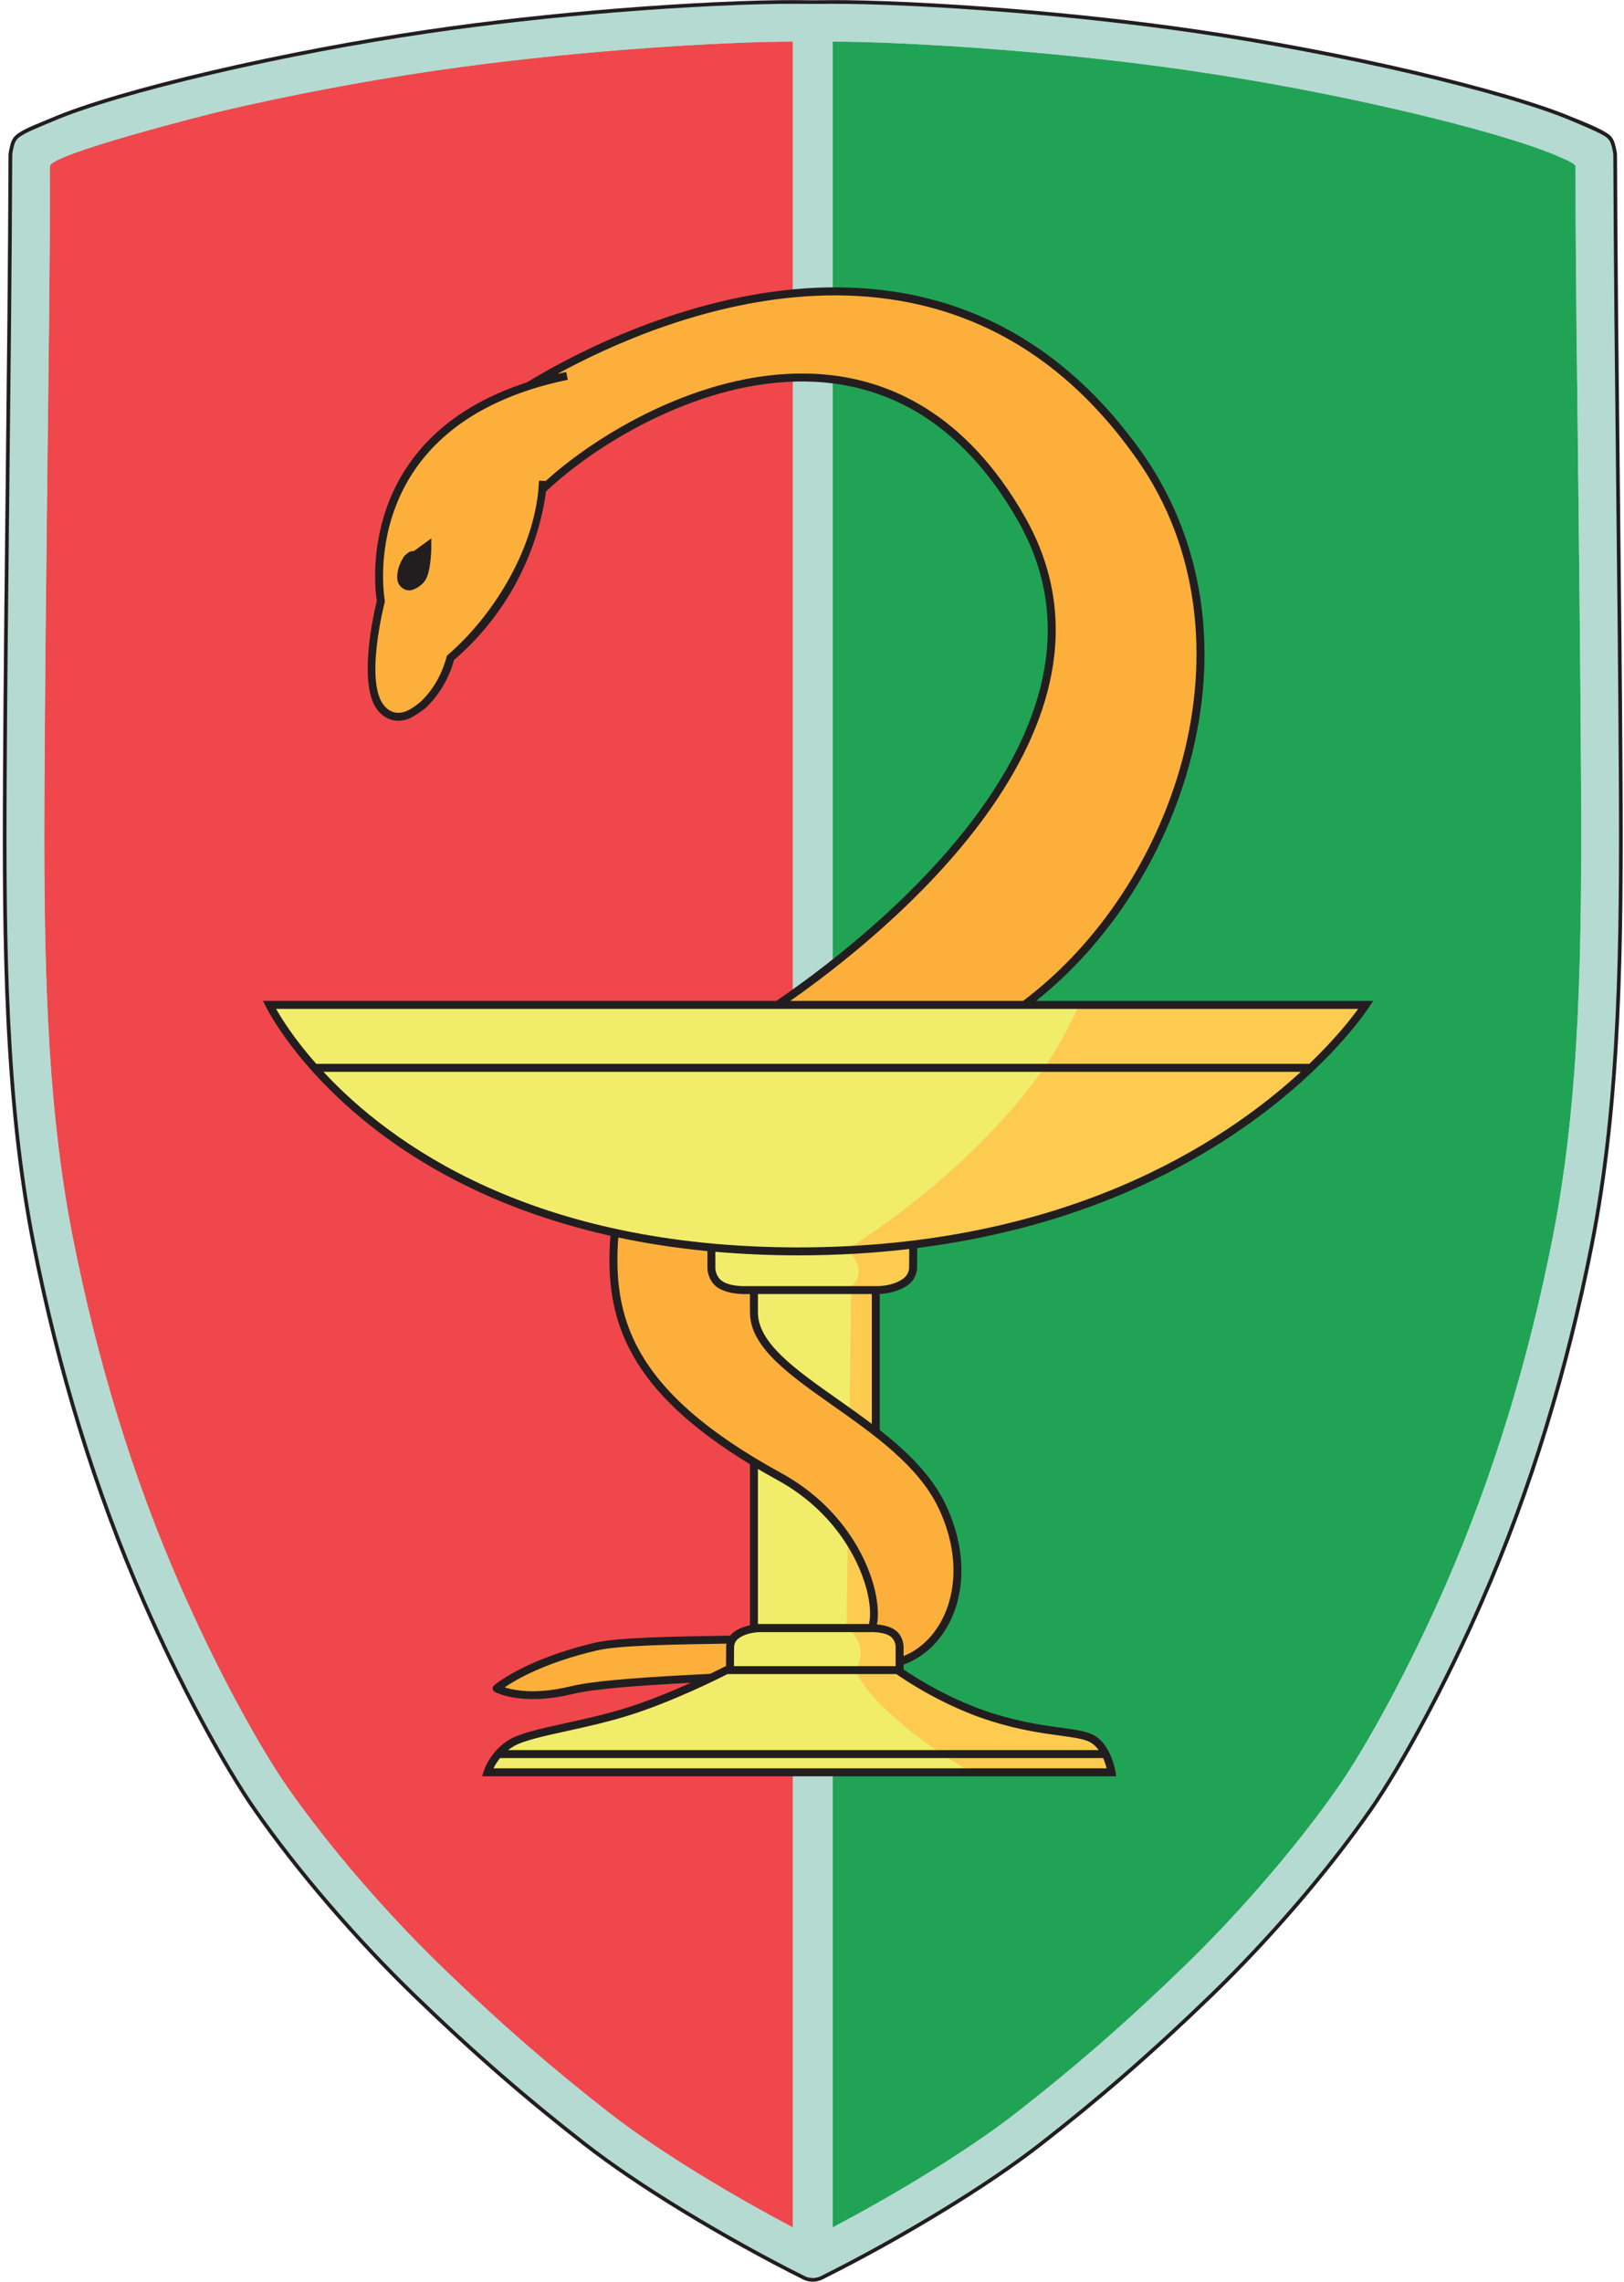
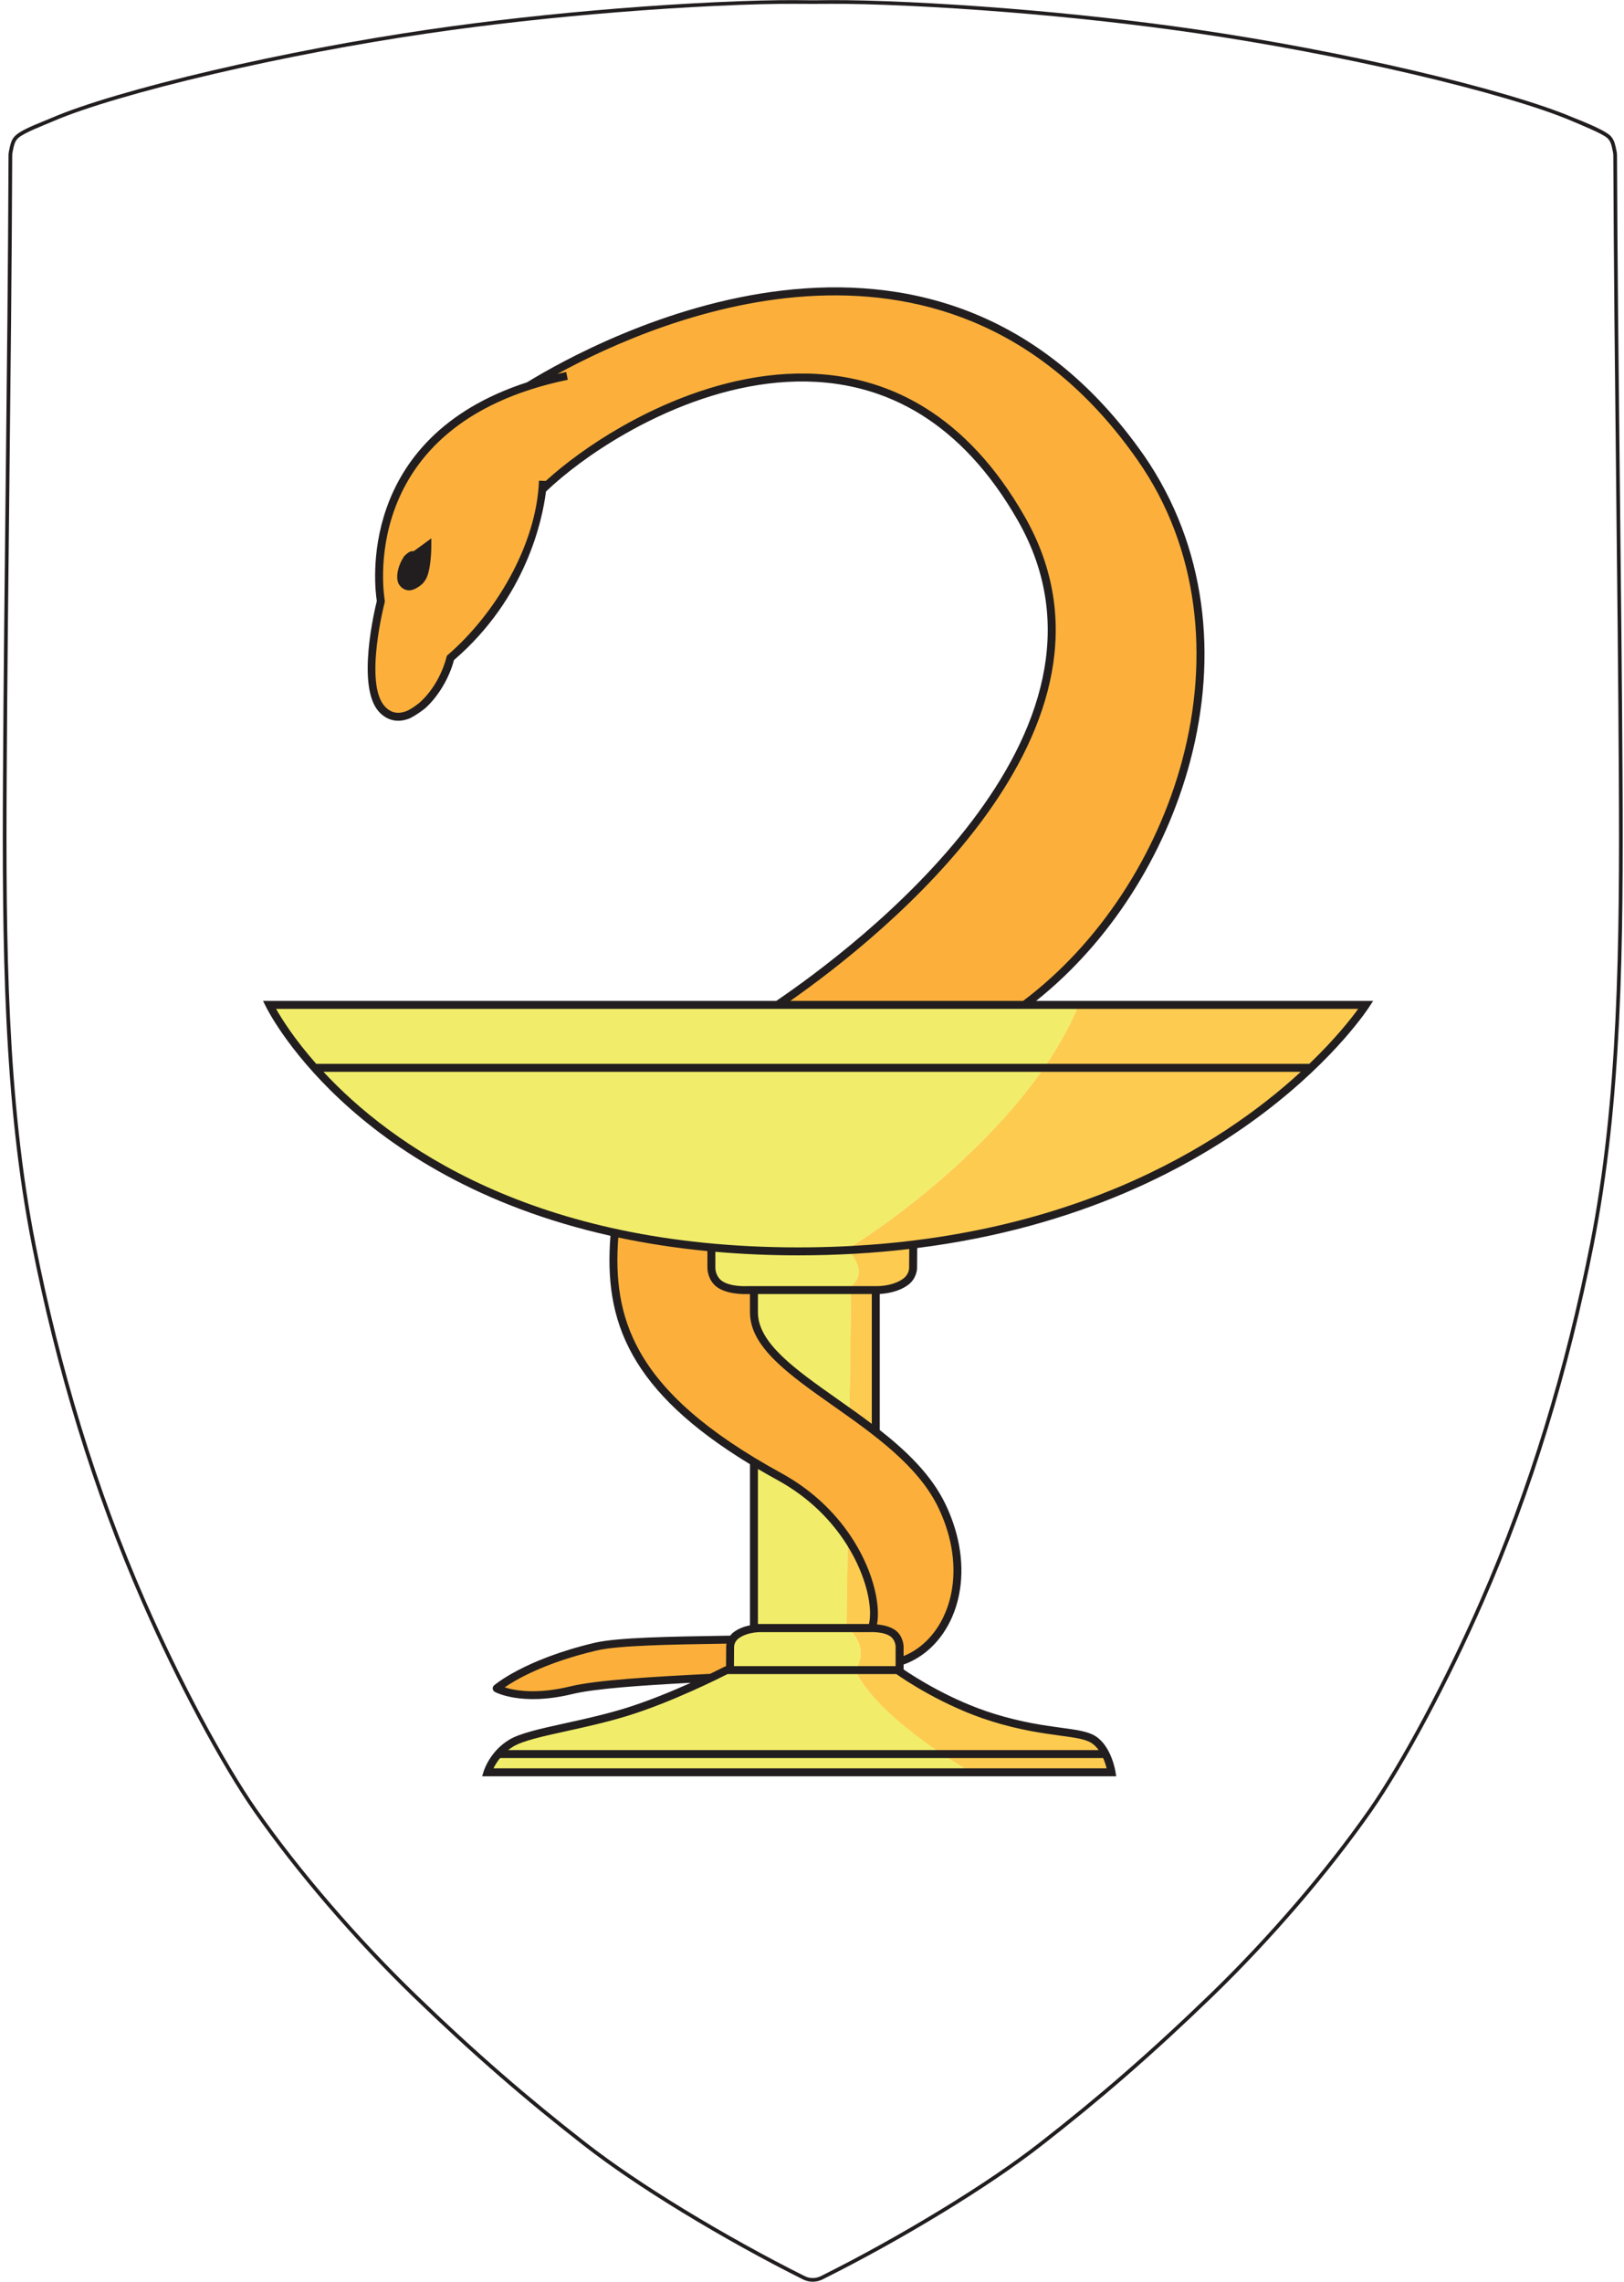
<svg xmlns="http://www.w3.org/2000/svg" width="472" height="663" viewBox="0 0 472 663" fill="none">
-   <path d="M273.869 642.396C262.489 649.331 250.728 655.894 238.801 661.843C237.233 662.622 235.334 662.683 233.647 661.844C223.113 656.59 210.628 649.739 198.579 642.397C188.207 636.075 178.164 629.376 169.99 623.007C161.596 616.468 153.607 609.929 145.536 602.911C137.402 595.837 129.162 588.265 120.32 579.709C112.49 572.131 103.891 563.069 95.481 553.285C88.046 544.634 80.718 535.36 74.157 525.979C69.862 519.838 64.185 510.442 58.073 498.989C52.8 489.11 47.195 477.703 41.866 465.541C34.633 449.036 28.399 432.095 23.084 414.764C17.752 397.38 13.353 379.674 9.804 361.688C5.668 340.717 3.498 318.914 2.395 296.179C1.306 273.725 1.274 250.264 1.408 225.765C1.559 198.048 1.872 169.578 2.185 141.098C2.539 108.849 2.894 76.582 3.013 45.527C2.987 45.043 3.023 44.547 3.127 44.049C4.041 39.654 4.074 39.534 11.987 36.118C13.741 35.363 14.843 34.863 17.23 33.907C26.614 30.143 42.651 25.483 61.937 20.982C80.673 16.608 102.64 12.33 124.719 9.106C143.628 6.346 162.539 4.374 179.292 3.026C202.344 1.174 221.595 0.496 231.107 0.575H241.34C250.85 0.496 270.102 1.174 293.154 3.027C309.909 4.374 328.819 6.346 347.728 9.106C369.806 12.329 391.772 16.608 410.507 20.981C426.91 24.81 444.289 29.147 459.795 35.831C468.37 39.529 468.38 39.534 469.319 44.072C469.392 44.444 469.432 44.83 469.432 45.224C469.55 76.351 469.906 108.701 470.26 141.033C470.573 169.536 470.886 198.027 471.037 225.765C471.171 250.264 471.14 273.725 470.051 296.179C468.948 318.913 466.779 340.716 462.643 361.688C459.093 379.674 454.694 397.38 449.362 414.764C444.046 432.095 437.814 449.036 430.58 465.541C425.251 477.702 419.646 489.108 414.374 498.988C408.261 510.441 402.584 519.837 398.29 525.979C391.726 535.362 384.398 544.638 376.96 553.291C368.552 563.073 359.955 572.132 352.125 579.709C343.284 588.265 335.043 595.837 326.908 602.911C318.837 609.929 310.847 616.468 302.453 623.007C294.281 629.375 284.24 636.074 273.869 642.396Z" fill="#B5DAD1" />
-   <path d="M268.261 119.783C278.589 126.227 288.269 136.222 296.614 150.848C326.349 202.959 273.693 254.949 241.992 279.908V110.502C251.165 111.593 260.363 114.855 268.261 119.783ZM298.534 291.72C320.663 274.947 337.593 249.068 345.042 221.02C353.034 190.93 349.879 158.846 331.809 132.913C305.715 95.542 272.706 84.218 241.992 84.4V12.095C251.258 12.053 269.728 12.74 292.251 14.551C308.871 15.888 327.552 17.833 346.101 20.541C367.768 23.704 389.394 27.919 407.885 32.235C427.903 36.908 444.052 41.635 452.417 45.215C453.343 45.645 457.919 47.429 457.919 48.286C457.919 78.598 458.392 109.868 458.735 141.123C459.049 169.648 459.361 198.161 459.512 225.81C459.646 250.021 459.612 273.235 458.526 295.636C457.454 317.757 455.337 338.997 451.299 359.473C447.802 377.194 443.507 394.511 438.334 411.374C433.146 428.292 427.062 444.825 420.005 460.931C414.765 472.887 409.307 484.003 404.205 493.563C398.307 504.614 392.892 513.592 388.844 519.381C382.584 528.329 375.478 537.311 368.192 545.788C360.026 555.289 351.68 564.085 344.081 571.438C335.375 579.863 327.298 587.286 319.361 594.187C311.362 601.142 303.526 607.559 295.358 613.922C287.633 619.941 277.954 626.388 267.857 632.542C259.225 637.804 250.28 642.843 241.992 647.211V514.701C269.02 514.701 295.7 514.994 322.737 514.827C322.161 511.264 321.059 507.545 317.903 505.569C315.87 504.298 312.697 503.866 308.301 503.269C303.352 502.597 296.834 501.711 288.674 499.178C275.441 495.071 264.503 487.834 261.73 485.91C261.73 484.699 261.773 483.534 261.797 482.435C262.591 482.173 263.366 481.857 264.122 481.495C269.721 478.812 274.123 473.566 276.368 466.791C279.553 457.173 277.809 446.642 273.504 437.66C269.463 429.225 261.521 421.903 254.614 416.472C254.799 402.741 254.694 388.749 254.874 375.019C266.003 374.514 265.644 369.821 265.688 361.383C305.133 357.477 363.889 337.484 396.735 292.02C363.948 291.844 331.217 291.72 298.534 291.72Z" fill="#21A356" />
-   <path d="M153.548 111.896C102.953 128.264 110.12 172.915 110.421 174.676C110.109 175.896 104.293 199.077 110.772 206.192C114.534 210.323 119.432 208.379 123.066 205.068C126.722 201.74 129.867 196.454 131.15 191.315C152.469 173.08 156.927 150.133 157.844 142.405C163.389 137.063 171.55 130.815 181.334 125.232C193.4 118.347 207.929 112.483 223.047 110.593C225.518 110.284 227.988 110.078 230.455 110.001V288.544C230.455 288.578 226.32 291.424 225.882 291.72H77.885C99.341 328.952 142.216 350.533 178.9 358.484C177.871 370.652 178.914 382.021 185.222 393.201C191.127 403.667 201.648 413.982 219.399 424.653V473.458C215.706 473.904 213.835 475.016 212.989 476.671L210.83 476.704C195.148 476.951 179.646 477.193 173.189 478.717C155.154 482.971 146.546 489.187 144.847 490.523C146.457 491.265 153.435 493.903 166.033 490.846C173.718 488.983 190.439 488.038 207.973 487.165C202.701 489.727 191.998 494.677 182.083 497.729C176.049 499.582 169.935 500.929 164.513 502.121C157.524 503.658 151.685 504.944 148.734 506.713C144.326 509.359 142.531 513.484 142.08 514.702H230.455V647.211C222.168 642.844 213.223 637.804 204.59 632.543C194.491 626.389 184.811 619.942 177.086 613.923C168.919 607.561 161.083 601.143 153.084 594.188C145.148 587.286 137.071 579.863 128.365 571.438C120.765 564.084 112.417 555.285 104.25 545.783C96.965 537.308 89.86 528.328 83.603 519.381C79.554 513.592 74.139 504.616 68.241 493.566C63.139 484.006 57.682 472.889 52.442 460.932C45.383 444.826 39.301 428.292 34.111 411.375C28.939 394.513 24.644 377.195 21.148 359.473C17.11 338.997 14.993 317.758 13.92 295.637C12.833 273.235 12.8 250.021 12.933 225.81C13.083 198.182 13.396 169.692 13.709 141.188C14.053 109.909 14.526 78.614 14.526 48.28C14.526 44.771 61.316 32.993 64.558 32.236C83.051 27.92 104.677 23.704 126.347 20.541C144.894 17.833 163.576 15.888 180.196 14.552C202.719 12.741 221.188 12.053 230.455 12.096V84.986C204.313 87.514 175.967 98.144 153.548 111.896Z" fill="#EF474C" />
  <path d="M212.989 476.67L210.83 476.704C195.148 476.95 179.647 477.193 173.189 478.717C155.154 482.971 146.547 489.187 144.847 490.523C146.457 491.265 153.435 493.902 166.034 490.845C173.718 488.982 190.44 488.038 207.973 487.165C209.797 486.28 210.972 485.678 211.238 485.542H212.426C212.44 483.528 212.07 478.326 212.989 476.67ZM178.9 358.484C177.871 370.652 178.914 382.021 185.222 393.201C191.893 405.025 204.454 416.656 226.678 428.826C236.292 434.09 243.034 441.195 247.447 448.273C249.681 451.856 256.192 466.122 253.214 473.341C261.046 473.299 261.191 476.187 261.191 482.625C262.198 482.329 263.175 481.948 264.122 481.495C269.72 478.812 274.123 473.566 276.368 466.791C279.552 457.173 277.809 446.642 273.504 437.66C267.584 425.302 254.463 416.058 242.585 407.691C230.034 398.849 218.859 390.976 218.859 381.333C218.859 378.752 218.853 376.482 218.843 374.485C215.581 374.661 210.896 374.754 208.562 372.256C206.391 369.93 207.027 365.76 207.027 362.756C196.942 361.836 187.588 360.367 178.9 358.484ZM157.844 142.405C156.927 150.132 152.469 173.08 131.15 191.315C129.868 196.454 126.722 201.74 123.067 205.068C119.432 208.378 114.534 210.323 110.772 206.192C104.293 199.077 110.11 175.895 110.422 174.676C110.12 172.914 102.953 128.264 153.548 111.896C173.441 99.692 271.252 46.186 331.809 132.913C349.878 158.847 353.034 190.93 345.042 221.02C337.593 249.068 320.663 274.947 298.534 291.72H225.883C248.29 276.526 332.518 213.77 296.614 150.849C288.269 136.222 278.589 126.228 268.261 119.784C253.843 110.787 238.148 108.706 223.047 110.593C207.929 112.482 193.401 118.346 181.334 125.231C171.55 130.814 163.389 137.063 157.844 142.405Z" fill="#FCB03B" />
  <path d="M254.874 375.019C254.694 388.75 254.799 402.741 254.613 416.472C251.991 414.41 249.557 412.643 246.865 410.72L247.328 375.277L245.131 375.201C250.597 372.372 250.837 368.167 246.628 363.495L246.43 362.811C271.309 347.227 302.897 319.037 313.603 291.576L396.735 292.02C363.889 337.484 305.132 357.478 265.688 361.383C265.644 369.821 266.002 374.514 254.874 375.019ZM245.981 473.131C246.105 464.27 246.24 455.466 246.363 446.605C248.494 449.764 256.009 462.668 253.391 473.201C263.222 473.271 261.73 478.766 261.73 485.91C264.503 487.834 275.441 495.071 288.674 499.178C296.834 501.711 303.352 502.597 308.301 503.27C312.697 503.867 315.87 504.299 317.902 505.569C321.058 507.546 322.161 511.265 322.737 514.828L282.499 515.076C272.194 509.27 254.035 496.892 248.661 485.542H248.321C251.263 481.543 250.434 477.188 247.186 473.796L245.981 473.131Z" fill="#FECB51" />
  <path d="M313.547 291.72C303.002 319.027 271.166 347.346 246.431 362.811L246.629 363.494C250.891 368.15 250.601 372.402 245.131 375.201L247.355 375.278C247.201 387.097 247.044 398.916 246.885 410.735C245.444 409.705 244.006 408.692 242.585 407.691C231.656 399.992 221.772 393.026 219.399 384.988C219.053 383.86 218.899 382.771 218.864 381.654C218.865 380.522 218.808 377.442 218.845 374.794C209.464 375.199 205.538 373.009 207.027 362.756C197.578 361.895 188.174 360.494 178.9 358.484C142.217 350.533 99.341 328.952 77.885 291.72H313.547ZM219.399 473.458C210.946 474.479 212.471 478.973 212.426 485.542H211.238C210.204 486.074 195.427 493.621 182.084 497.728C176.05 499.582 169.936 500.929 164.514 502.121C157.524 503.658 151.685 504.943 148.735 506.713C144.327 509.359 142.531 513.483 142.08 514.702H281.847C271.97 508.999 253.834 496.465 248.662 485.542H248.321C251.29 481.543 250.47 477.161 247.187 473.795L246.026 473.237C246.151 464.377 246.274 455.516 246.396 446.655C241.989 440.122 235.559 433.688 226.678 428.826C224.126 427.428 221.702 426.037 219.399 424.653V473.458Z" fill="#F1ED6A" />
-   <path d="M273.869 642.396C262.489 649.332 250.728 655.894 238.801 661.844C237.233 662.622 235.334 662.684 233.647 661.844C223.113 656.591 210.628 649.739 198.579 642.397C188.207 636.076 178.164 629.376 169.99 623.008C161.597 616.468 153.607 609.929 145.536 602.911C137.402 595.838 129.162 588.266 120.321 579.71C112.49 572.132 103.891 563.069 95.482 553.285C88.046 544.634 80.719 535.36 74.158 525.98C69.862 519.838 64.185 510.442 58.073 498.99C52.8 489.11 47.196 477.703 41.866 465.542C34.633 449.036 28.4 432.095 23.084 414.764C17.752 397.38 13.353 379.675 9.804 361.688C5.668 340.717 3.498 318.914 2.395 296.179C1.306 273.725 1.274 250.265 1.409 225.766C1.559 198.048 1.872 169.579 2.185 141.098C2.54 108.849 2.894 76.582 3.013 45.527C2.988 45.043 3.023 44.547 3.127 44.049C4.041 39.655 4.074 39.534 11.987 36.119C13.741 35.363 14.843 34.864 17.23 33.907C26.614 30.143 42.651 25.483 61.937 20.982C80.674 16.608 102.64 12.33 124.72 9.106C143.628 6.347 162.539 4.374 179.293 3.027C202.345 1.174 221.596 0.496 231.107 0.575H241.34C250.85 0.496 270.103 1.174 293.155 3.027C309.91 4.374 328.819 6.347 347.728 9.106C369.806 12.329 391.772 16.608 410.507 20.981C426.91 24.81 444.289 29.147 459.795 35.831C468.37 39.529 468.38 39.534 469.319 44.072C469.392 44.445 469.432 44.83 469.432 45.224C469.551 76.351 469.906 108.701 470.26 141.033C470.574 169.536 470.886 198.027 471.037 225.766C471.171 250.265 471.14 273.725 470.051 296.179C468.949 318.914 466.779 340.716 462.643 361.688C459.094 379.675 454.694 397.38 449.362 414.764C444.046 432.095 437.814 449.036 430.581 465.542C425.251 477.702 419.646 489.108 414.374 498.988C408.262 510.441 402.584 519.838 398.29 525.98C391.726 535.363 384.398 544.638 376.96 553.292C368.553 563.073 359.955 572.133 352.125 579.71C343.284 588.266 335.043 595.838 326.909 602.911C318.837 609.929 310.848 616.468 302.453 623.008C294.282 629.375 284.24 636.075 273.869 642.396ZM241.992 110.503V279.911C237.667 283.316 233.739 286.213 230.456 288.544V110.001C234.293 109.871 238.148 110.022 241.992 110.503ZM241.992 12.096V84.402C238.104 84.425 234.252 84.624 230.456 84.986V12.096C221.189 12.053 202.719 12.741 180.197 14.552C163.576 15.888 144.895 17.834 126.347 20.541C104.678 23.704 83.051 27.92 64.559 32.236C61.316 32.993 14.527 44.772 14.527 48.28C14.527 78.614 14.053 109.909 13.71 141.188C13.397 169.692 13.084 198.183 12.934 225.81C12.8 250.022 12.833 273.235 13.92 295.637C14.994 317.758 17.111 338.997 21.149 359.473C24.645 377.195 28.94 394.513 34.112 411.375C39.301 428.292 45.384 444.826 52.442 460.932C57.682 472.889 63.14 484.006 68.242 493.566C74.14 504.616 79.554 513.592 83.603 519.381C89.861 528.328 96.965 537.308 104.25 545.783C112.418 555.286 120.766 564.084 128.366 571.438C137.071 579.863 145.148 587.287 153.084 594.188C161.083 601.143 168.919 607.561 177.086 613.923C184.811 619.943 194.492 626.389 204.59 632.543C213.223 637.805 222.168 642.844 230.456 647.211V514.702H241.992V647.211C250.28 642.844 259.225 637.804 267.857 632.543C277.954 626.389 287.634 619.943 295.358 613.923C303.526 607.56 311.362 601.143 319.361 594.188C327.298 587.287 335.375 579.863 344.081 571.438C351.68 564.085 360.027 555.29 368.192 545.789C375.478 537.312 382.584 528.33 388.845 519.381C392.892 513.592 398.307 504.615 404.205 493.563C409.307 484.004 414.766 472.887 420.005 460.932C427.062 444.826 433.146 428.292 438.334 411.375C443.507 394.513 447.802 377.195 451.299 359.473C455.338 338.997 457.454 317.758 458.526 295.637C459.612 273.235 459.646 250.022 459.513 225.81C459.362 198.161 459.049 169.649 458.735 141.123C458.392 109.869 457.919 78.598 457.919 48.286C457.919 47.43 453.343 45.646 452.417 45.215C444.053 41.636 427.903 36.908 407.886 32.235C389.395 27.92 367.769 23.704 346.101 20.541C327.553 17.834 308.871 15.888 292.251 14.552C269.728 12.742 251.258 12.053 241.992 12.096Z" fill="#B5DAD1" />
  <path d="M256.005 652.171C261.94 648.881 267.811 645.458 273.588 641.937C278.967 638.658 284.247 635.286 289.209 631.92C293.829 628.786 298.191 625.647 302.122 622.584C306.315 619.317 310.407 616.051 314.461 612.723C318.505 609.403 322.518 606.016 326.557 602.504C330.608 598.981 334.698 595.323 338.886 591.47C343.074 587.619 347.34 583.59 351.75 579.324C355.763 575.44 359.98 571.165 364.269 566.603C368.334 562.279 372.464 557.695 376.551 552.941C380.379 548.487 384.174 543.875 387.842 539.178C391.309 534.739 394.67 530.217 397.85 525.672C400.049 522.525 402.617 518.515 405.424 513.805C408.076 509.355 410.938 504.285 413.9 498.735C416.624 493.631 419.442 488.107 422.272 482.268C424.897 476.849 427.526 471.172 430.088 465.326C433.697 457.092 437.058 448.739 440.185 440.277C443.312 431.811 446.197 423.253 448.848 414.607C451.508 405.935 453.938 397.171 456.149 388.321C458.356 379.484 460.341 370.569 462.114 361.584C464.18 351.107 465.755 340.43 466.949 329.538C468.146 318.631 468.963 307.507 469.514 296.153C470.058 284.922 470.339 273.451 470.465 261.734C470.593 250.002 470.567 238.014 470.5 225.767C470.347 197.472 470.029 169.179 469.721 140.886C469.367 108.606 469.013 76.308 468.895 45.224C468.89 44.862 468.859 44.53 468.79 44.174C468.348 42.029 468.122 40.954 467.069 40.042C465.527 38.709 458.934 36.057 456.762 35.128C452.233 33.187 445.736 30.97 437.793 28.636C429.915 26.32 420.61 23.891 410.385 21.504C400.692 19.242 390.141 17.006 379.169 14.931C368.929 12.994 358.307 11.194 347.651 9.638C338.732 8.337 329.818 7.211 321.134 6.244C311.416 5.161 301.968 4.275 293.112 3.563C282.588 2.717 272.88 2.116 264.539 1.722C254.553 1.25 246.504 1.068 241.343 1.111C237.907 1.141 234.539 1.141 231.102 1.111C225.941 1.068 217.892 1.25 207.908 1.722C199.567 2.116 189.857 2.717 179.334 3.563C170.478 4.275 161.029 5.161 151.31 6.244C142.628 7.211 133.714 8.337 124.795 9.638C114.139 11.194 103.514 12.994 93.274 14.931C82.302 17.006 71.751 19.243 62.059 21.505C51.718 23.919 42.318 26.377 34.384 28.715C26.384 31.072 19.872 33.308 15.389 35.255C12.609 36.46 7.189 38.477 5.377 40.04C4.322 40.95 4.097 42.02 3.652 44.158C3.548 44.659 3.549 45.024 3.549 45.526C3.43 76.54 3.075 108.754 2.722 140.951C2.417 169.223 2.098 197.494 1.944 225.767C1.877 238.014 1.852 250.002 1.979 261.734C2.106 273.452 2.387 284.922 2.931 296.153C3.481 307.507 4.299 318.631 5.496 329.538C6.691 340.43 8.266 351.107 10.332 361.584C12.104 370.569 14.089 379.484 16.296 388.321C18.506 397.171 20.937 405.935 23.597 414.607C26.249 423.253 29.133 431.811 32.26 440.277C35.386 448.739 38.749 457.092 42.358 465.326C44.919 471.172 47.548 476.849 50.174 482.268C53.002 488.107 55.821 493.632 58.545 498.737C61.508 504.288 64.37 509.357 67.022 513.807C69.829 518.517 72.396 522.527 74.597 525.672C77.775 530.215 81.135 534.737 84.6 539.175C88.268 543.871 92.062 548.482 95.889 552.935C99.975 557.69 104.106 562.274 108.172 566.598C112.462 571.161 116.68 575.439 120.694 579.324C125.103 583.59 129.371 587.619 133.557 591.47C137.745 595.323 141.835 598.981 145.887 602.504C149.926 606.016 153.938 609.403 157.983 612.723C162.035 616.051 166.128 619.317 170.32 622.584C174.253 625.648 178.616 628.787 183.237 631.921C188.199 635.287 193.479 638.659 198.858 641.938C204.708 645.502 210.655 648.949 216.426 652.149C222.527 655.532 228.456 658.653 233.887 661.362C234.636 661.734 235.434 661.911 236.218 661.911C237.032 661.914 237.835 661.722 238.56 661.362C244.443 658.427 250.266 655.354 256.005 652.171ZM274.148 642.854C268.369 646.376 262.485 649.806 256.527 653.11C250.737 656.321 244.898 659.403 239.04 662.324C238.168 662.757 237.201 662.987 236.218 662.987C235.273 662.988 234.311 662.775 233.407 662.325C228 659.629 222.058 656.499 215.904 653.087C210.11 649.874 204.149 646.42 198.298 642.854C192.93 639.583 187.638 636.202 182.635 632.809C177.988 629.656 173.605 626.503 169.659 623.429C165.458 620.156 161.359 616.884 157.301 613.553C153.235 610.215 149.216 606.822 145.184 603.316C141.102 599.768 137.004 596.102 132.829 592.262C128.652 588.419 124.377 584.383 119.945 580.094C115.92 576.198 111.691 571.91 107.39 567.334C103.313 562.998 99.169 558.401 95.073 553.635C91.247 549.184 87.445 544.561 83.755 539.836C80.28 535.386 76.908 530.849 73.717 526.286C71.498 523.115 68.916 519.083 66.101 514.359C63.443 509.9 60.573 504.815 57.599 499.242C54.857 494.105 52.03 488.566 49.206 482.735C46.578 477.313 43.945 471.624 41.373 465.755C37.749 457.485 34.377 449.113 31.25 440.647C28.123 432.184 25.233 423.606 22.57 414.922C19.897 406.209 17.462 397.427 15.253 388.582C13.04 379.724 11.051 370.791 9.275 361.79C7.206 351.296 5.626 340.587 4.427 329.651C3.229 318.73 2.41 307.584 1.858 296.204C1.314 284.982 1.033 273.494 0.905 261.743C0.778 250.007 0.804 238.015 0.871 225.763C1.025 197.488 1.344 169.216 1.649 140.943C2.003 108.752 2.357 76.544 2.476 45.552C2.447 45.007 2.489 44.474 2.6 43.94C3.094 41.563 3.344 40.374 4.674 39.228C6.834 37.365 11.877 35.607 14.964 34.269C19.497 32.301 26.05 30.05 34.081 27.684C42.045 25.336 51.466 22.873 61.815 20.458C71.505 18.196 82.07 15.958 93.076 13.875C103.344 11.933 113.985 10.13 124.643 8.573C133.564 7.271 142.489 6.145 151.192 5.175C160.947 4.089 170.405 3.201 179.25 2.49C189.74 1.647 199.467 1.046 207.856 0.649C217.847 0.176 225.92 -0.005 231.111 0.038L236.223 0.082L241.335 0.038C246.525 -0.005 254.598 0.176 264.589 0.649C272.979 1.046 282.706 1.647 293.196 2.491C302.042 3.201 311.499 4.089 321.252 5.175C329.956 6.145 338.883 7.271 347.803 8.573C358.461 10.13 369.099 11.933 379.366 13.875C390.373 15.957 400.938 18.195 410.628 20.457C420.862 22.846 430.187 25.281 438.096 27.605C446.066 29.946 452.595 32.175 457.16 34.13C460.184 35.3 465.15 37.369 467.183 38.777C467.769 39.151 468.266 39.597 468.616 40.161C469.247 41.085 469.479 42.2 469.844 43.964C469.914 44.095 469.969 45.029 469.969 45.224C470.085 76.296 470.44 108.594 470.794 140.877C471.102 169.172 471.419 197.466 471.572 225.763C471.64 238.015 471.665 250.007 471.538 261.743C471.412 273.493 471.131 284.981 470.587 296.204C470.035 307.584 469.216 318.73 468.018 329.651C466.819 340.587 465.24 351.295 463.17 361.79C461.395 370.791 459.405 379.724 457.192 388.582C454.983 397.427 452.547 406.209 449.875 414.922C447.211 423.606 444.321 432.184 441.195 440.647C438.067 449.113 434.696 457.485 431.073 465.755C428.501 471.624 425.866 477.313 423.239 482.736C420.414 488.565 417.588 494.103 414.846 499.239C411.873 504.812 409.003 509.897 406.346 514.356C403.53 519.083 400.947 523.114 398.729 526.286C395.536 530.85 392.164 535.387 388.688 539.839C384.997 544.565 381.193 549.189 377.367 553.64C373.27 558.407 369.128 563.003 365.052 567.339C360.751 571.913 356.523 576.2 352.499 580.094C348.066 584.383 343.793 588.419 339.615 592.262C335.439 596.102 331.341 599.768 327.26 603.316C323.227 606.822 319.208 610.214 315.142 613.553C311.084 616.884 306.984 620.156 302.783 623.429C298.839 626.503 294.457 629.655 289.811 632.807C284.808 636.2 279.516 639.582 274.148 642.854ZM120.24 160.163L125.355 156.431V158.7C125.355 158.722 125.39 166.511 123.371 168.904C122.706 169.989 120.606 171.371 119.295 171.514C117.927 171.661 116.816 171.019 116.044 169.935C115.17 168.703 115.323 166.512 115.995 164.555C116.307 163.648 116.734 162.764 117.218 162.046C117.218 161.664 118.661 160.503 119.101 160.324C119.479 160.17 119.861 160.111 120.24 160.163ZM378.075 311.428H94.007C113.514 332.418 154.891 362.446 232.004 362.446C309.063 362.446 355.2 332.451 378.075 311.428ZM91.912 309.115H380.341C380.402 309.115 380.463 309.12 380.521 309.129C388.068 301.887 392.699 295.968 394.746 293.146H80.245C81.799 295.899 85.479 301.83 91.912 309.115ZM158.618 139.745C164.161 134.702 171.742 129.066 180.632 123.995C192.842 117.028 207.551 111.093 222.874 109.178C238.27 107.255 254.282 109.384 269.013 118.574C279.531 125.137 289.377 135.296 297.85 150.147C332.904 211.58 255.874 272.506 229.675 290.833H297.347C319.385 274.26 336.258 248.548 343.666 220.658C351.524 191.069 348.497 159.211 330.64 133.727L330.643 133.725C276.537 56.238 192.203 92.14 161.989 108.658C162.837 108.462 163.692 108.272 164.566 108.091L165.028 110.35C102.487 123.297 111.81 174.351 111.835 174.498L111.816 174.973C111.799 175.04 105.703 198.511 111.825 205.234C112.686 206.179 113.615 206.739 114.578 206.976C115.707 207.254 116.926 207.097 118.166 206.606C119.922 205.853 121.823 204.274 122.107 204.016C125.929 200.537 128.648 195.52 129.878 190.532C143.845 178.595 155.921 158.489 156.656 139.668L158.618 139.745ZM264.264 362.917C254.163 364.101 243.42 364.759 232.004 364.759C223.551 364.759 215.537 364.39 207.914 363.723V368.413C207.914 368.418 207.881 370.23 209.209 371.654C211.435 374.034 217.132 373.7 217.149 373.7L217.217 373.695H254.253L254.312 373.7C254.326 373.7 259.183 373.959 262.514 371.533V371.528C264.223 370.285 264.223 368.492 264.223 368.486L264.228 368.481L264.264 362.917ZM252.563 471.873C253.658 467.253 251.965 458.212 246.237 449.026C241.937 442.127 235.366 435.203 225.998 430.073C224.019 428.989 222.117 427.909 220.286 426.833V471.873H252.563ZM253.38 376.006L220.286 376.008V381.406C220.345 390.282 231.206 397.934 243.403 406.527C246.693 408.844 250.076 411.228 253.38 413.729V376.006ZM262.617 481.193C262.996 481.04 263.37 480.874 263.74 480.698C269.119 478.119 273.357 473.06 275.524 466.514C277.719 459.889 277.793 451.758 274.804 443.125C274.223 441.451 273.527 439.753 272.706 438.042C266.887 425.895 253.865 416.721 242.075 408.416C229.323 399.432 217.971 391.434 217.971 381.333C217.971 379.384 217.968 377.616 217.962 376.009H217.217C216.506 376.038 210.318 376.221 207.52 373.225C205.552 371.117 205.601 368.42 205.601 368.413V363.521C196.373 362.63 187.751 361.285 179.7 359.579C178.829 371.204 179.966 382.09 185.991 392.768C192.582 404.451 205.036 415.967 227.101 428.049C236.866 433.396 243.716 440.614 248.198 447.806C254.097 457.266 255.908 466.775 254.892 471.995C256.796 472.167 259.437 472.707 260.951 474.323H260.955C262.663 476.151 262.617 478.485 262.617 478.492V481.193ZM147.682 508.512H319.318C318.726 507.684 318.011 506.941 317.152 506.402L317.15 506.406C315.37 505.293 312.329 504.879 308.112 504.306C303.111 503.627 296.525 502.732 288.255 500.165C274.122 495.778 262.554 487.862 260.527 486.43H211.447C209.39 487.479 195.211 494.613 182.343 498.574C176.249 500.447 170.13 501.793 164.704 502.988C157.787 504.509 152.008 505.78 149.188 507.472C148.645 507.798 148.143 508.149 147.682 508.512ZM211.014 484.155L211.053 478.435H211.048C211.048 478.432 211.048 478.093 211.156 477.583L210.844 477.588C195.214 477.832 179.766 478.074 173.39 479.579C158.286 483.143 149.907 488.059 146.676 490.281C149.52 491.201 155.828 492.411 165.825 489.986C173.357 488.159 189.369 487.214 206.371 486.359C209.015 485.09 210.631 484.254 210.645 484.247L211.014 484.155ZM260.304 484.116V478.492C260.304 478.488 260.332 477.038 259.265 475.896L259.267 475.894C257.458 473.965 252.746 474.237 252.732 474.238L252.674 474.242H221.555L221.51 474.238C221.498 474.237 217.474 474.025 214.718 476.027C213.361 477.015 213.361 478.431 213.361 478.435L213.357 478.439L213.319 484.116H260.304ZM78.319 290.833H225.611C248.206 275.48 331.261 213.354 295.843 151.285C287.577 136.797 278.003 126.906 267.793 120.535C253.569 111.661 238.072 109.61 223.154 111.474C208.163 113.347 193.748 119.167 181.77 126.001C172.172 131.478 164.16 137.583 158.682 142.818C157.667 150.936 153.009 173.652 131.939 191.802C130.574 197.016 127.373 202.345 123.663 205.724C123.258 206.092 120.921 207.866 119.016 208.757C117.344 209.419 115.655 209.617 114.027 209.217C112.626 208.873 111.302 208.091 110.117 206.789C103.527 199.552 108.893 177.131 109.516 174.634C108.947 171.041 103.096 127.337 153.169 111.089C173.376 98.714 271.61 45.157 332.533 132.407H332.538C350.688 158.8 354.016 190.678 345.898 221.245C338.631 248.606 322.396 273.921 301.117 290.833H399.092L397.914 292.622C397.792 292.808 360.675 350.733 266.571 362.629L266.532 368.486H266.537C266.537 368.494 266.537 371.459 263.87 373.399L263.868 373.396C261.144 375.378 257.649 375.87 255.694 375.982V415.51C263.576 421.699 270.757 428.64 274.785 437.047C275.641 438.834 276.37 440.612 276.981 442.375C280.149 451.524 280.061 460.171 277.721 467.236C275.355 474.38 270.685 479.924 264.734 482.776C264.048 483.105 263.341 483.399 262.617 483.656V485.078C265.876 487.304 276.356 494.056 288.933 497.959C297.025 500.472 303.501 501.351 308.419 502.02C312.927 502.632 316.179 503.075 318.37 504.445V504.449C323.062 507.386 324.198 514.769 324.202 514.79L324.419 516.128H140.123L140.598 514.623C140.604 514.607 142.313 508.909 148.005 505.493C151.165 503.597 157.1 502.291 164.206 500.728C169.625 499.536 175.734 498.192 181.665 496.369C188.311 494.323 195.322 491.413 200.784 488.957C186.097 489.735 172.87 490.65 166.368 492.227C151.35 495.87 143.819 491.602 143.798 491.59C143.68 491.524 143.57 491.437 143.477 491.328C143.063 490.844 143.12 490.115 143.604 489.701C143.629 489.679 152.252 482.193 172.865 477.329C179.453 475.775 195.038 475.531 210.807 475.284L212.222 475.262C212.52 474.875 212.894 474.497 213.362 474.156C214.806 473.108 216.499 472.549 217.972 472.252V425.451C200.409 414.788 189.928 404.431 183.985 393.898C177.628 382.632 176.474 371.231 177.424 359.075C101.253 342.066 77.375 292.677 77.289 292.505L76.451 290.833H78.319ZM145.414 510.826C145.39 510.826 145.366 510.825 145.342 510.823C144.445 511.927 143.828 512.995 143.427 513.814H321.637C321.433 513.013 321.106 511.937 320.615 510.826H145.414Z" fill="#221E1F" />
</svg>